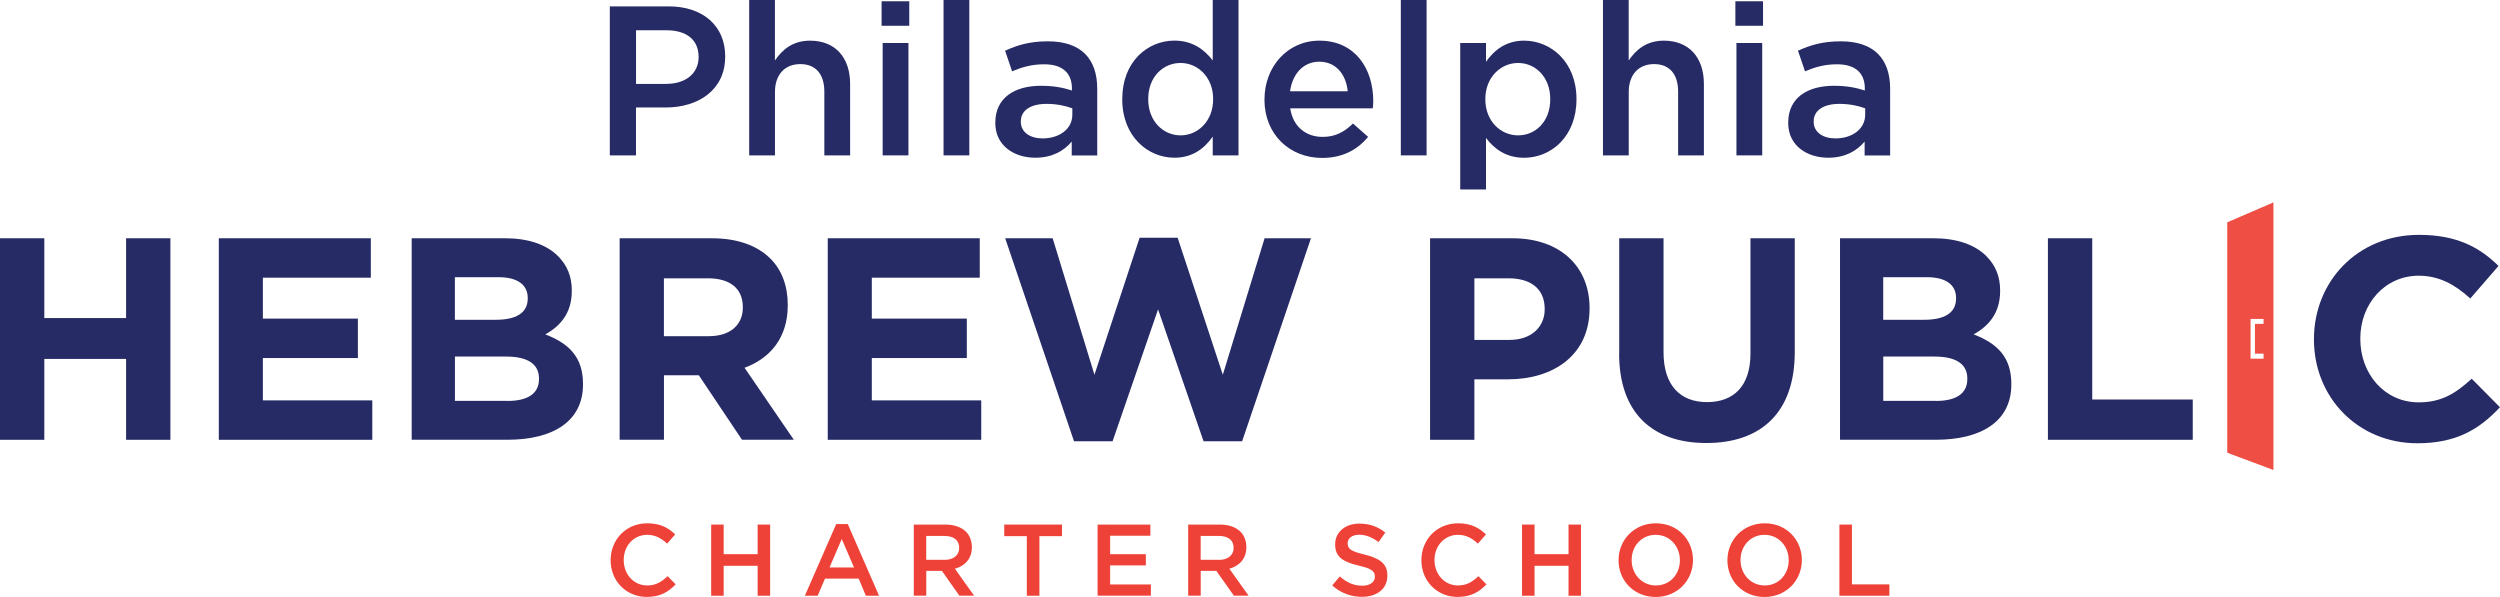
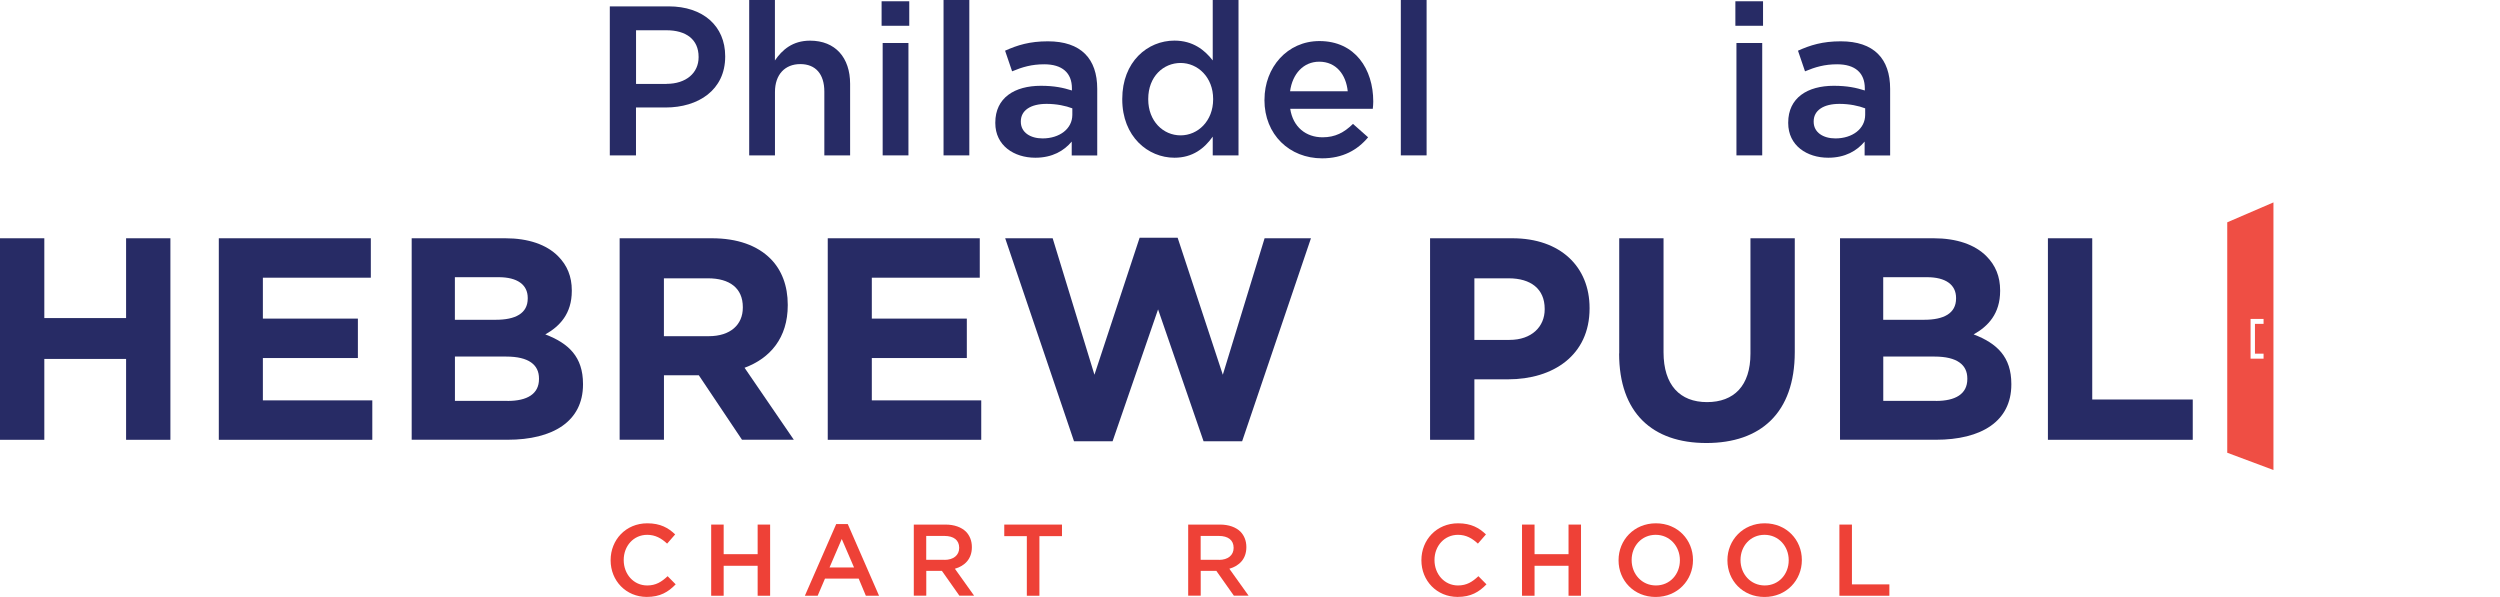
<svg xmlns="http://www.w3.org/2000/svg" id="Layer_1" viewBox="0 0 490.73 117.18">
  <defs>
    <style>.cls-1{fill:#ef4e44;}.cls-2{fill:#ee4137;}.cls-3{fill:#272b65;}</style>
  </defs>
  <path class="cls-2" d="M119.86,109.99v-.04c0-3.97,2.97-7.23,7.2-7.23,2.57,0,4.13.9,5.47,2.18l-1.58,1.81c-1.11-1.04-2.32-1.73-3.91-1.73-2.68,0-4.61,2.19-4.61,4.93v.04c0,2.74,1.93,4.97,4.61,4.97,1.71,0,2.81-.7,4.01-1.82l1.58,1.6c-1.46,1.51-3.05,2.47-5.67,2.47-4.07,0-7.1-3.17-7.1-7.18Z" />
  <path class="cls-2" d="M139.6,102.97h2.45v5.81h6.67v-5.81h2.45v13.97h-2.45v-5.88h-6.67v5.88h-2.45v-13.97Z" />
  <path class="cls-2" d="M164.13,102.87h2.28l6.14,14.07h-2.59l-1.41-3.37h-6.61l-1.44,3.37h-2.51l6.15-14.07ZM167.64,111.39l-2.41-5.59-2.4,5.59h4.81Z" />
  <path class="cls-2" d="M179.35,102.97h6.23c1.76,0,3.13.52,4.03,1.39.74.76,1.16,1.8,1.16,3.01v.04c0,2.29-1.37,3.67-3.33,4.23l3.77,5.29h-2.89l-3.43-4.87h-3.07v4.87h-2.45v-13.97ZM185.4,109.9c1.76,0,2.88-.92,2.88-2.34v-.04c0-1.5-1.08-2.32-2.9-2.32h-3.57v4.69h3.59Z" />
  <path class="cls-2" d="M201.56,105.24h-4.43v-2.27h11.33v2.27h-4.43v11.7h-2.47v-11.7Z" />
-   <path class="cls-2" d="M215.45,102.97h10.36v2.19h-7.9v3.63h7.01v2.19h-7.01v3.75h8v2.19h-10.46v-13.97Z" />
  <path class="cls-2" d="M233.23,102.97h6.23c1.76,0,3.14.52,4.03,1.39.74.76,1.16,1.8,1.16,3.01v.04c0,2.29-1.38,3.67-3.34,4.23l3.78,5.29h-2.89l-3.44-4.87h-3.07v4.87h-2.46v-13.97ZM239.28,109.9c1.76,0,2.87-.92,2.87-2.34v-.04c0-1.5-1.08-2.32-2.9-2.32h-3.57v4.69h3.59Z" />
-   <path class="cls-2" d="M261.51,114.91l1.48-1.76c1.34,1.16,2.68,1.82,4.41,1.82,1.52,0,2.48-.7,2.48-1.76v-.04c0-1-.56-1.54-3.15-2.14-2.97-.72-4.65-1.59-4.65-4.16v-.04c0-2.4,2-4.05,4.77-4.05,2.04,0,3.65.62,5.07,1.76l-1.32,1.86c-1.26-.94-2.51-1.44-3.8-1.44-1.44,0-2.27.74-2.27,1.66v.04c0,1.08.64,1.55,3.31,2.19,2.95.73,4.49,1.78,4.49,4.09v.04c0,2.62-2.06,4.17-4.99,4.17-2.14,0-4.15-.73-5.83-2.23Z" />
  <path class="cls-2" d="M279.01,109.99v-.04c0-3.97,2.97-7.23,7.2-7.23,2.57,0,4.13.9,5.47,2.18l-1.58,1.81c-1.11-1.04-2.31-1.73-3.91-1.73-2.67,0-4.61,2.19-4.61,4.93v.04c0,2.74,1.94,4.97,4.61,4.97,1.71,0,2.81-.7,4.01-1.82l1.58,1.6c-1.46,1.51-3.06,2.47-5.67,2.47-4.07,0-7.1-3.17-7.1-7.18Z" />
  <path class="cls-2" d="M298.76,102.97h2.46v5.81h6.67v-5.81h2.45v13.97h-2.45v-5.88h-6.67v5.88h-2.46v-13.97Z" />
  <path class="cls-2" d="M317.71,109.99v-.04c0-3.93,3.03-7.23,7.33-7.23s7.28,3.26,7.28,7.19v.04c0,3.93-3.03,7.23-7.32,7.23s-7.29-3.25-7.29-7.18ZM329.75,109.99v-.04c0-2.71-1.98-4.97-4.75-4.97s-4.72,2.21-4.72,4.93v.04c0,2.72,1.98,4.97,4.76,4.97s4.71-2.22,4.71-4.93Z" />
  <path class="cls-2" d="M339.08,109.99v-.04c0-3.93,3.04-7.23,7.32-7.23s7.29,3.26,7.29,7.19v.04c0,3.93-3.03,7.23-7.33,7.23s-7.28-3.25-7.28-7.18ZM351.11,109.99v-.04c0-2.71-1.98-4.97-4.75-4.97s-4.71,2.21-4.71,4.93v.04c0,2.72,1.98,4.97,4.75,4.97s4.71-2.22,4.71-4.93Z" />
  <path class="cls-2" d="M361.06,102.97h2.46v11.74h7.35v2.23h-9.81v-13.97Z" />
  <path class="cls-1" d="M437.19,43.64v45.23l9.07,3.39v-52.53l-9.07,3.91ZM444.32,63.57h-1.69v5.85h1.69v.98h-2.55v-7.8h2.55v.98Z" />
  <path class="cls-3" d="M0,46.77h8.7v15.66h16.05v-15.66h8.7v39.56h-8.7v-15.88H8.7v15.88H0v-39.56Z" />
  <path class="cls-3" d="M42.95,46.77h29.84v7.74h-21.19v8.03h18.65v7.74h-18.65v8.31h21.48v7.74h-30.13v-39.56Z" />
  <path class="cls-3" d="M80.82,46.77h18.37c4.52,0,8.08,1.24,10.34,3.5,1.81,1.81,2.71,4.01,2.71,6.73v.11c0,4.47-2.37,6.95-5.2,8.53,4.58,1.75,7.4,4.41,7.4,9.72v.11c0,7.23-5.88,10.85-14.81,10.85h-18.82v-39.56ZM97.32,62.77c3.84,0,6.27-1.24,6.27-4.18v-.11c0-2.6-2.04-4.07-5.71-4.07h-8.59v8.37h8.03ZM99.64,78.7c3.84,0,6.16-1.36,6.16-4.3v-.11c0-2.66-1.98-4.3-6.44-4.3h-10.06v8.7h10.34Z" />
  <path class="cls-3" d="M121.62,46.77h18.09c5.03,0,8.93,1.41,11.53,4.01,2.2,2.2,3.39,5.31,3.39,9.04v.11c0,6.39-3.45,10.4-8.48,12.26l9.67,14.13h-10.17l-8.48-12.66h-6.84v12.66h-8.7v-39.56ZM139.14,65.99c4.24,0,6.67-2.26,6.67-5.6v-.11c0-3.73-2.6-5.65-6.84-5.65h-8.65v11.36h8.82Z" />
  <path class="cls-3" d="M162.48,46.77h29.84v7.74h-21.19v8.03h18.65v7.74h-18.65v8.31h21.48v7.74h-30.13v-39.56Z" />
  <path class="cls-3" d="M197.3,46.77h9.33l8.2,26.79,8.87-26.9h7.46l8.87,26.9,8.2-26.79h9.1l-13.51,39.85h-7.57l-8.93-25.89-8.93,25.89h-7.57l-13.51-39.85Z" />
  <path class="cls-3" d="M280.71,46.77h16.16c9.44,0,15.15,5.6,15.15,13.68v.11c0,9.16-7.12,13.9-16,13.9h-6.61v11.87h-8.7v-39.56ZM296.31,66.72c4.35,0,6.9-2.6,6.9-5.99v-.11c0-3.9-2.71-5.99-7.07-5.99h-6.73v12.1h6.9Z" />
  <path class="cls-3" d="M317.84,69.38v-22.61h8.7v22.38c0,6.44,3.22,9.78,8.53,9.78s8.53-3.22,8.53-9.5v-22.66h8.7v22.33c0,11.98-6.73,17.86-17.35,17.86s-17.13-5.93-17.13-17.58Z" />
  <path class="cls-3" d="M361.19,46.77h18.37c4.52,0,8.08,1.24,10.34,3.5,1.81,1.81,2.71,4.01,2.71,6.73v.11c0,4.47-2.37,6.95-5.2,8.53,4.58,1.75,7.4,4.41,7.4,9.72v.11c0,7.23-5.88,10.85-14.81,10.85h-18.82v-39.56ZM377.69,62.77c3.84,0,6.27-1.24,6.27-4.18v-.11c0-2.6-2.04-4.07-5.71-4.07h-8.59v8.37h8.03ZM380.01,78.7c3.84,0,6.16-1.36,6.16-4.3v-.11c0-2.66-1.98-4.3-6.44-4.3h-10.06v8.7h10.34Z" />
  <path class="cls-3" d="M401.99,46.77h8.7v31.65h19.73v7.91h-28.43v-39.56Z" />
-   <path class="cls-3" d="M454.21,66.67v-.11c0-11.25,8.48-20.46,20.63-20.46,7.46,0,11.93,2.49,15.6,6.1l-5.54,6.39c-3.05-2.77-6.16-4.47-10.12-4.47-6.67,0-11.47,5.54-11.47,12.32v.11c0,6.78,4.69,12.43,11.47,12.43,4.52,0,7.29-1.81,10.4-4.64l5.54,5.6c-4.07,4.35-8.59,7.07-16.22,7.07-11.64,0-20.29-8.99-20.29-20.35Z" />
  <path class="cls-3" d="M119.71,1.25h11.53c6.81,0,11.11,3.89,11.11,9.78v.08c0,6.56-5.27,9.99-11.7,9.99h-5.81v9.4h-5.14V1.25ZM130.82,16.46c3.89,0,6.31-2.17,6.31-5.22v-.08c0-3.43-2.47-5.22-6.31-5.22h-5.97v10.53h5.97Z" />
  <path class="cls-3" d="M147.05,0h5.06v11.87c1.42-2.09,3.47-3.89,6.9-3.89,4.97,0,7.86,3.34,7.86,8.48v14.04h-5.06v-12.53c0-3.43-1.71-5.39-4.72-5.39s-4.97,2.05-4.97,5.47v12.45h-5.06V0Z" />
  <path class="cls-3" d="M173.05.25h5.43v4.81h-5.43V.25ZM173.26,8.44h5.06v22.06h-5.06V8.44Z" />
  <path class="cls-3" d="M185.21,0h5.06v30.5h-5.06V0Z" />
  <path class="cls-3" d="M210.37,30.5v-2.71c-1.5,1.8-3.8,3.17-7.14,3.17-4.18,0-7.86-2.38-7.86-6.81v-.08c0-4.89,3.8-7.23,8.94-7.23,2.67,0,4.39.38,6.1.92v-.42c0-3.05-1.92-4.72-5.43-4.72-2.47,0-4.3.54-6.31,1.38l-1.38-4.05c2.43-1.09,4.81-1.84,8.4-1.84,6.52,0,9.69,3.43,9.69,9.32v13.08h-5.01ZM210.5,21.27c-1.3-.5-3.09-.88-5.06-.88-3.17,0-5.06,1.3-5.06,3.43v.09c0,2.09,1.88,3.26,4.26,3.26,3.34,0,5.85-1.88,5.85-4.64v-1.25Z" />
  <path class="cls-3" d="M220.29,19.51v-.09c0-7.31,4.97-11.45,10.24-11.45,3.63,0,5.93,1.84,7.52,3.89V0h5.06v30.5h-5.06v-3.68c-1.63,2.3-3.93,4.14-7.52,4.14-5.18,0-10.24-4.14-10.24-11.45ZM238.13,19.51v-.09c0-4.26-3.01-7.06-6.39-7.06s-6.35,2.67-6.35,7.06v.09c0,4.26,2.93,7.06,6.35,7.06s6.39-2.84,6.39-7.06Z" />
-   <path class="cls-3" d="M248.21,19.55v-.08c0-6.31,4.47-11.49,10.78-11.49,7.02,0,10.57,5.52,10.57,11.87,0,.46-.04.92-.09,1.42h-16.21c.54,3.59,3.09,5.6,6.35,5.6,2.47,0,4.22-.92,5.97-2.63l2.97,2.63c-2.09,2.5-4.97,4.13-9.03,4.13-6.39,0-11.32-4.64-11.32-11.45ZM264.55,17.92c-.33-3.26-2.26-5.81-5.6-5.81-3.09,0-5.26,2.38-5.72,5.81h11.32Z" />
+   <path class="cls-3" d="M248.21,19.55c0-6.31,4.47-11.49,10.78-11.49,7.02,0,10.57,5.52,10.57,11.87,0,.46-.04.92-.09,1.42h-16.21c.54,3.59,3.09,5.6,6.35,5.6,2.47,0,4.22-.92,5.97-2.63l2.97,2.63c-2.09,2.5-4.97,4.13-9.03,4.13-6.39,0-11.32-4.64-11.32-11.45ZM264.55,17.92c-.33-3.26-2.26-5.81-5.6-5.81-3.09,0-5.26,2.38-5.72,5.81h11.32Z" />
  <path class="cls-3" d="M274.97,0h5.06v30.5h-5.06V0Z" />
-   <path class="cls-3" d="M286.63,8.44h5.06v3.68c1.63-2.3,3.93-4.14,7.48-4.14,5.22,0,10.28,4.14,10.28,11.45v.09c0,7.31-5.01,11.45-10.28,11.45-3.64,0-5.93-1.84-7.48-3.89v10.11h-5.06V8.44ZM304.3,19.51v-.09c0-4.26-2.88-7.06-6.31-7.06s-6.43,2.84-6.43,7.06v.09c0,4.26,3.01,7.06,6.43,7.06s6.31-2.72,6.31-7.06Z" />
-   <path class="cls-3" d="M314.64,0h5.06v11.87c1.42-2.09,3.47-3.89,6.9-3.89,4.97,0,7.86,3.34,7.86,8.48v14.04h-5.06v-12.53c0-3.43-1.71-5.39-4.72-5.39s-4.97,2.05-4.97,5.47v12.45h-5.06V0Z" />
  <path class="cls-3" d="M340.64.25h5.43v4.81h-5.43V.25ZM340.85,8.44h5.06v22.06h-5.06V8.44Z" />
  <path class="cls-3" d="M366.01,30.5v-2.71c-1.5,1.8-3.8,3.17-7.14,3.17-4.18,0-7.86-2.38-7.86-6.81v-.08c0-4.89,3.8-7.23,8.94-7.23,2.67,0,4.39.38,6.1.92v-.42c0-3.05-1.92-4.72-5.43-4.72-2.47,0-4.3.54-6.31,1.38l-1.38-4.05c2.43-1.09,4.81-1.84,8.4-1.84,6.52,0,9.69,3.43,9.69,9.32v13.08h-5.01ZM366.13,21.27c-1.3-.5-3.09-.88-5.06-.88-3.17,0-5.06,1.3-5.06,3.43v.09c0,2.09,1.88,3.26,4.26,3.26,3.34,0,5.85-1.88,5.85-4.64v-1.25Z" />
</svg>